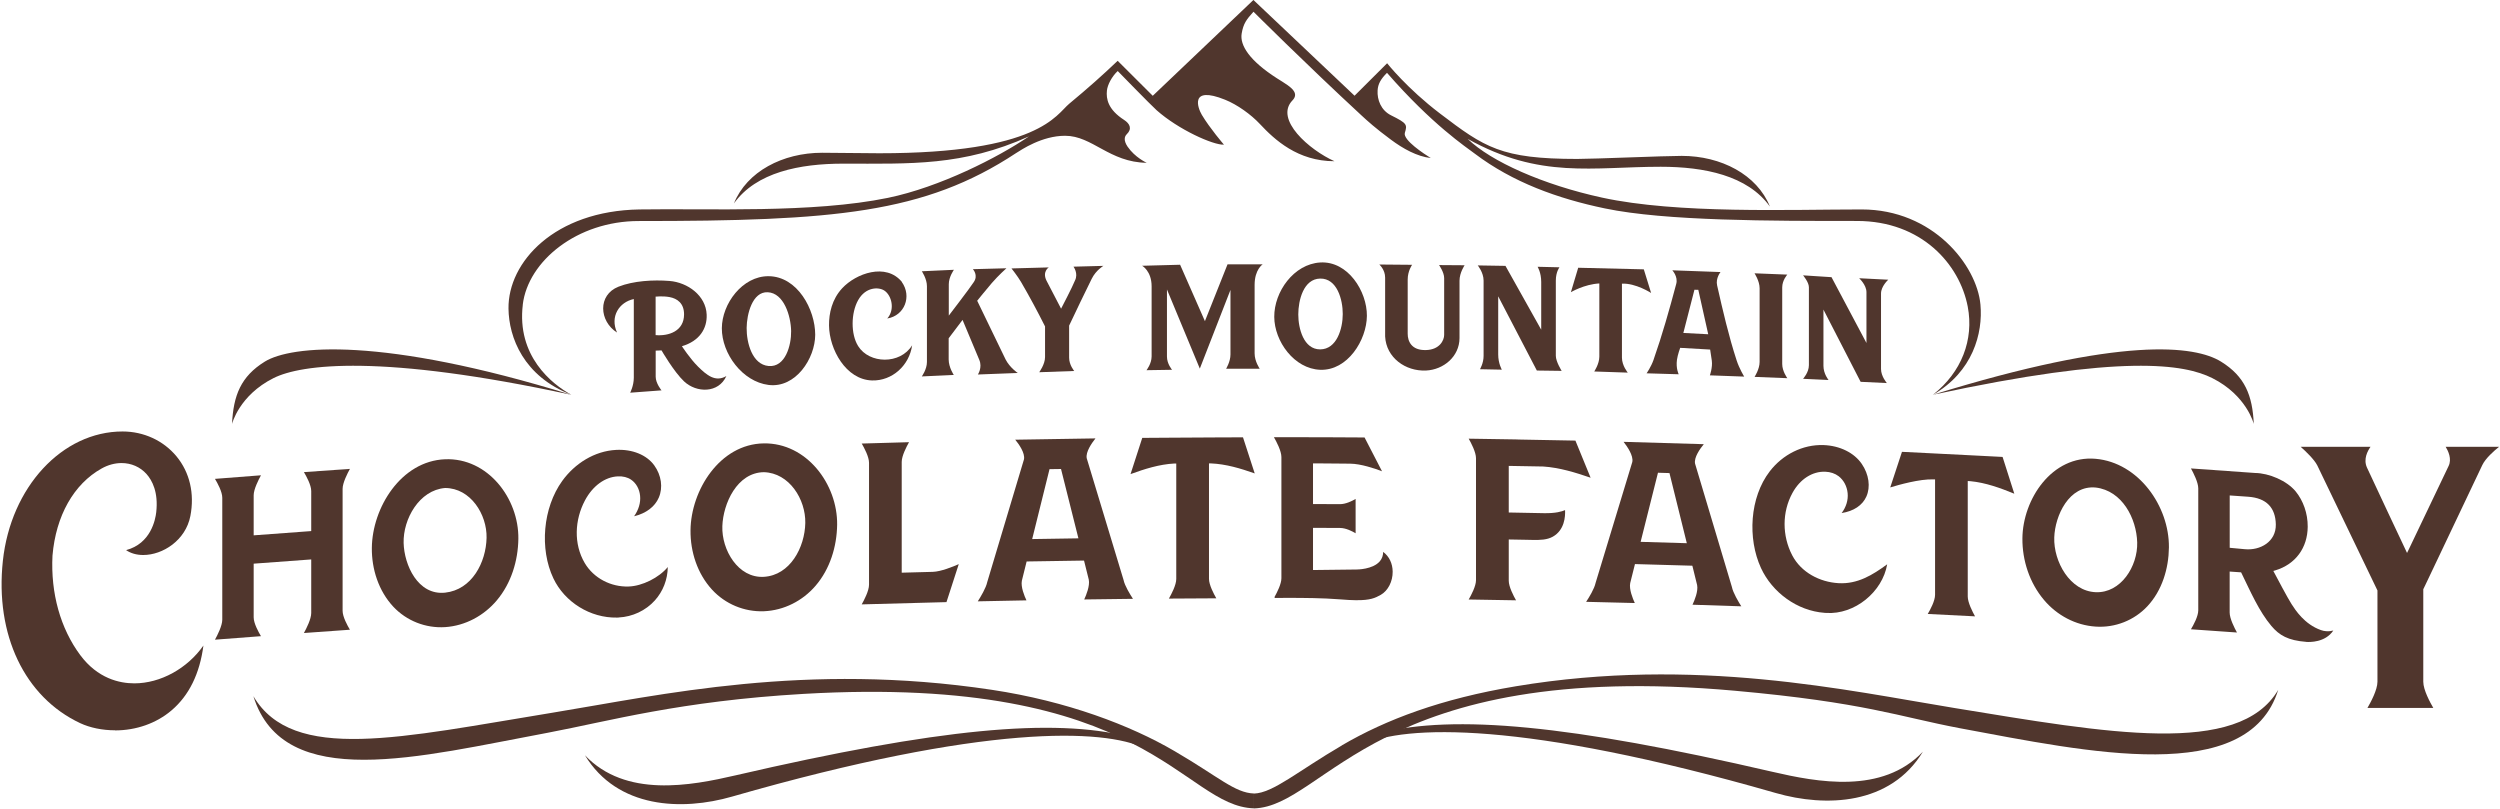
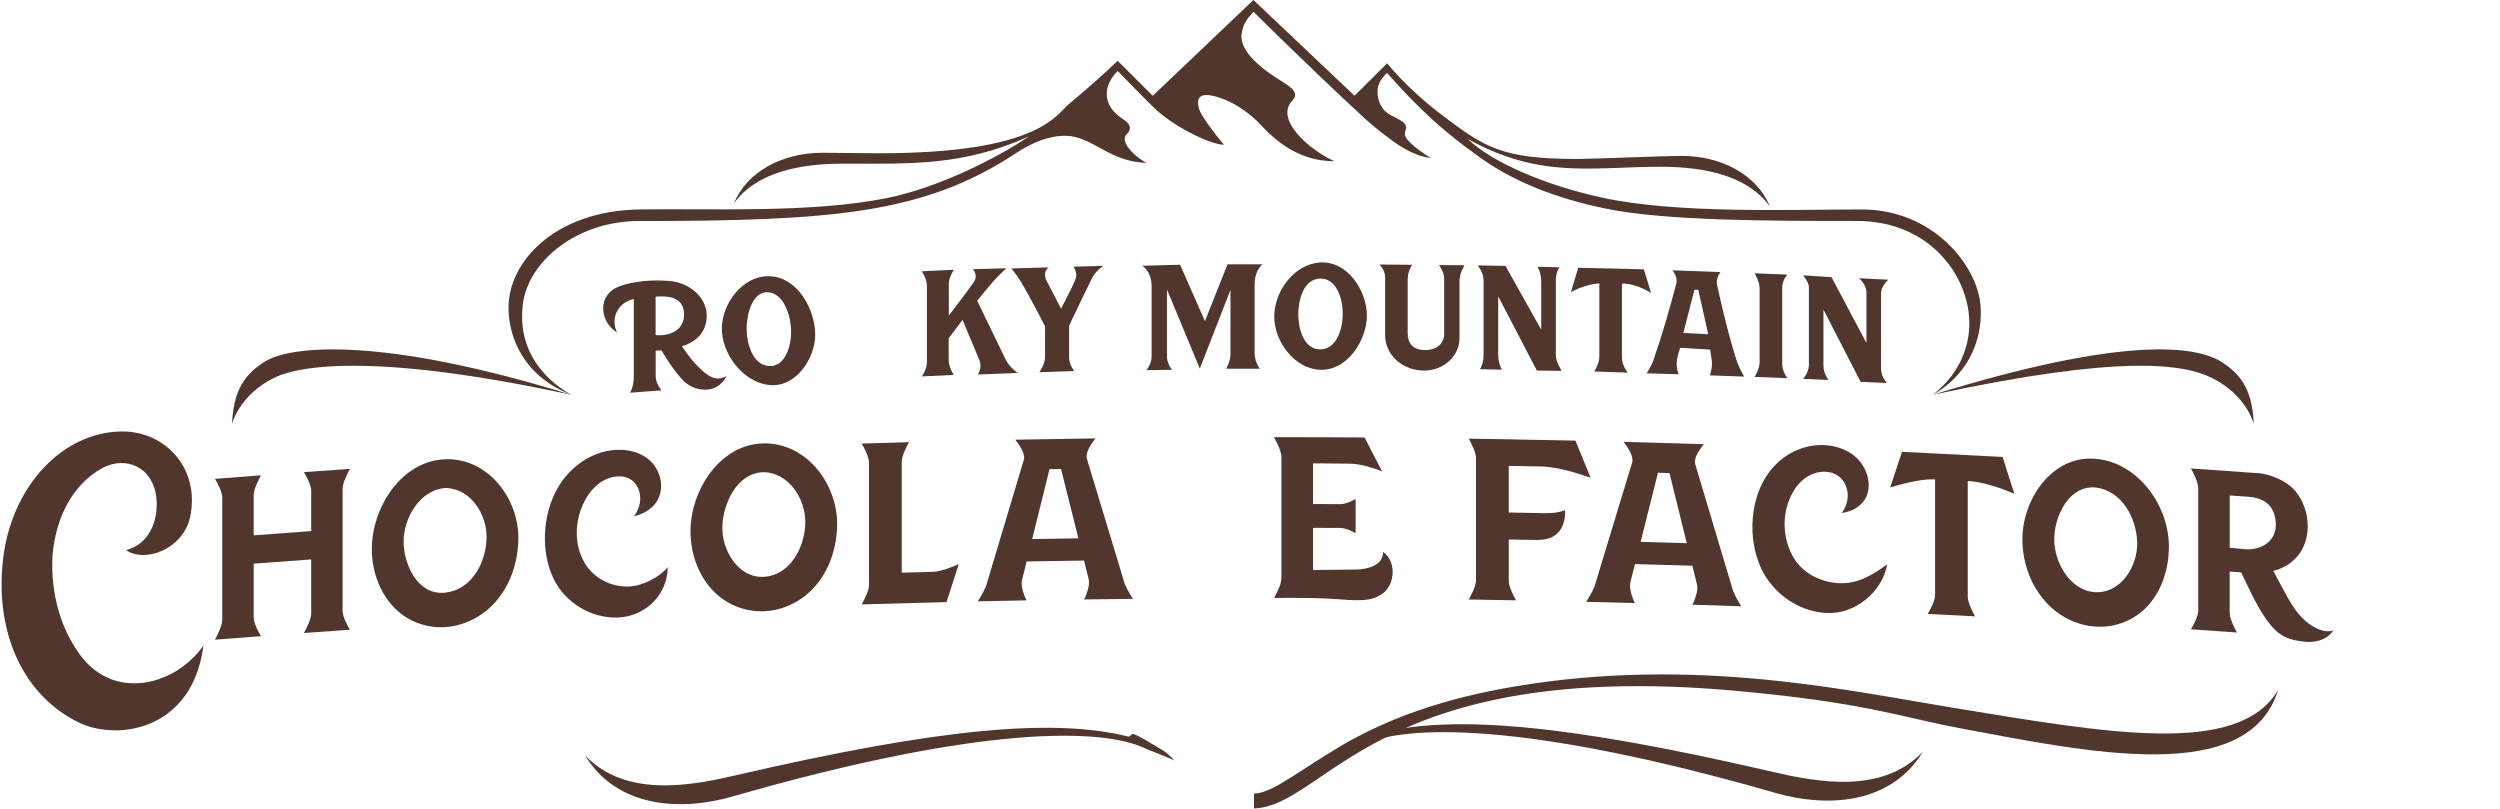
<svg xmlns="http://www.w3.org/2000/svg" version="1.2" viewBox="0 0 1545 500" width="1545" height="500">
  <style>
		.s0 { fill: #50362d } 
	</style>
  <g id="RMCF-logo_dark-choc">
    <g>
      <g>
        <path class="s0" d="m382.38 381.64q-0.54-0.01-1.12 0.03c-16.42 0.32-32.28-9.53-39.25-24.21-8.68-18.25-6.51-43.69 5.46-60.26 7.77-10.75 19.89-18.46 33.3-19.16 10.01-0.53 18.87 3.08 23.56 9.56 4.41 6.1 5.5 13.74 2.8 19.94-2.45 5.67-7.84 9.7-15.26 11.52 2.8-3.99 4.13-8.37 3.71-12.64-0.42-4.21-2.42-7.82-5.53-9.95-2.17-1.51-5.12-2.25-8.27-2.07-7.98 0.38-15.54 5.95-20.27 14.85-6.37 11.99-7.11 26.91-0.14 38.72 5.57 9.42 16.25 14.85 27.07 14.5 8.43-0.24 18.87-5.46 24.26-12.05-0.11 7.78-2.94 15.06-8.05 20.71-5.64 6.23-13.76 10.05-22.24 10.47z" />
        <path class="s0" d="m275.07 387.56c-11.98 0.77-23.77-3.86-31.97-12.58-9.1-9.74-13.44-23.19-13.3-36.37 0.24-24.77 17.99-53.71 45.27-54.79 26.4-1.02 45.62 24.24 45.27 49.19-0.18 13.52-4.41 27.43-13.31 38.01-7.98 9.49-19.5 15.73-31.96 16.54zm0-85.98c-16 1.3-26.01 19.24-25.63 33.95 0.35 13.66 8.82 32.51 25.63 30.73 16.63-1.79 25.31-18.75 25.63-33.88 0.31-14.47-9.88-30.76-25.63-30.8z" />
        <path class="s0" d="m472.04 377.75c-12.08 0.45-23.84-4.45-32-13.35-9.07-9.88-13.44-23.4-13.3-36.68 0.24-24.63 18.03-53.33 45.3-53.71 26.47-0.39 45.62 25.22 45.31 50.27-0.18 13.46-4.38 27.3-13.31 37.7-8.01 9.36-19.6 15.28-32 15.77zm0-85.94c-16.59 0.24-25.14 19.41-25.63 33.35-0.52 14.61 9.7 32.23 25.63 31.32 16.28-0.95 25.35-18.22 25.63-33.28 0.28-14.58-9.87-30.97-25.63-31.39z" />
        <path class="s0" d="m187.82 391.2c1.54-2.8 4.52-8.65 4.52-12.33q0-16.55 0-33.14-17.82 1.26-35.57 2.62 0 16.55 0 33.15c0 3.71 2.97 9.1 4.51 11.66-9.49 0.7-18.94 1.44-28.43 2.17 1.54-2.8 4.52-8.65 4.52-12.36q0-37.68 0-75.36c0-3.72-2.98-9.11-4.52-11.67q14.19-1.1 28.43-2.21c-1.54 2.81-4.51 8.66-4.51 12.37 0 9.88 0 14.86 0 24.74q17.81-1.37 35.57-2.63c0-9.88 0-14.86 0-24.74 0-3.71-2.98-9.11-4.52-11.7 9.49-0.7 18.94-1.37 28.43-2-1.54 2.81-4.52 8.62-4.52 12.34v75.36c0 3.71 2.98 9.14 4.52 11.7-9.49 0.66-18.94 1.33-28.43 2.03z" />
        <path class="s0" d="m532.54 373.51c1.54-2.73 4.52-8.45 4.52-12.16q0-37.68 0-75.36c0-3.71-2.98-9.25-4.52-11.88 9.74-0.31 19.5-0.59 29.24-0.84-1.54 2.74-4.52 8.45-4.52 12.16 0 22.84 0 45.65 0 68.49 7.7-0.21 11.52-0.31 19.22-0.52 4.97-0.14 12.47-3.19 16.04-4.77-3.05 9.39-4.55 14.09-7.6 23.48-17.47 0.42-34.91 0.91-52.38 1.4z" />
        <path class="s0" d="m838.47 370.95c-2.87 0-6.37-0.25-10.54-0.56-10.68-0.84-21.6-0.88-32.38-0.91-3.33 0-6.09 0-8.02 0.07 0.17-0.25 0.28-0.39 0.45-0.63-0.14 0-0.21 0-0.35 0.07 1.69-3.01 4.28-8.16 4.28-11.67q0-37.42 0-74.83c0-3.79-3.05-9.57-4.63-12.3 9.84 0 19.72 0 29.55 0.03 3.44 0 5.12 0 8.55 0.04 7.77 0.03 15.68 0.07 17.92 0.1 4.31 8.34 6.48 12.55 10.79 20.89-4.24-1.62-13.03-4.66-19.72-4.7-1.85 0-4.55-0.03-7.52-0.07-3.82-0.03-8.13-0.07-11.91-0.1-1.4 0-2.1 0-3.5 0 0 10.05 0 15.06 0 25.12 6.65 0 9.98 0 16.67 0.07 3.6 0 7.53-1.97 9.66-3.23 0 8.48 0 12.72 0 21.23-2.1-1.26-6.02-3.29-9.66-3.29-6.65 0-9.98-0.03-16.67-0.07 0 10.41 0 15.63 0 26.07 10.75-0.14 16.11-0.21 26.82-0.32 0.42 0 10.15 0 14.5-5.11 1.36-1.62 2.03-3.58 2.03-5.78 3.71 2.76 5.84 7.14 5.88 12.22 0.07 6.06-2.91 11.81-7.35 14.33-3.47 1.96-6.59 3.37-14.88 3.3z" />
-         <path class="s0" d="m722.41 369.86c1.54-2.69 4.52-8.33 4.52-12.05q0-35.68 0-71.36c-0.46 0-0.71 0-1.16 0-9.31 0.49-18.38 3.36-27.1 6.55 2.91-8.97 4.34-13.46 7.25-22.39 6.65-0.03 9.94-0.07 16.59-0.11q14.54-0.11 29.13-0.17c0.7 0 1.05 0 1.79 0 5.88-0.04 8.82-0.04 14.74-0.07 2.9 8.93 4.34 13.38 7.25 22.32-8.72-3.09-17.79-5.82-27.1-6.2-0.46 0-0.7 0-1.16 0q0 35.68 0 71.36c0 3.72 2.98 9.32 4.52 12.02-9.77 0.03-19.5 0.1-29.27 0.17z" />
        <path class="s0" d="m1128.65 378.8c-0.35 0-0.74-0.04-1.09-0.07-16.91-1.23-32.32-12.61-39.28-27.71-8.34-18.15-7.04-43.55 5.46-59.77 7.88-10.23 20.24-16.68 33.29-16.19 10.02 0.38 18.88 4.76 23.57 11.67 4.41 6.48 5.49 14.22 2.8 20.18-2.45 5.43-7.84 9-15.27 10.16 2.8-3.72 4.13-8.03 3.71-12.3-0.42-4.24-2.41-8.02-5.53-10.44-2.17-1.68-5.11-2.7-8.26-2.8-7.98-0.32-15.62 4.55-20.27 13.03-6.58 11.95-6.44 26.63-0.18 38.64 5.54 10.58 17.02 16.54 28.61 17.2 11.73 0.67 21-5.01 30.07-11.66-2.9 17.1-20.09 31.18-37.63 30.06z" />
        <path class="s0" d="m1295.12 387.24c-12.46-0.8-23.98-7.01-31.96-16.5-8.89-10.55-13.41-24.31-13.31-37.98 0.18-24.14 18.25-51.6 45.27-49.22 26.51 2.35 45.52 29.29 45.27 54.76-0.14 13.03-4.2 26.62-13.3 36.36-8.19 8.76-19.99 13.39-31.97 12.58zm0.04-85.94c-16.49-1.58-25.17 17.34-25.63 30.83-0.49 15 9.73 33.21 25.63 33.85 15.54 0.63 26.01-16.02 25.63-30.73-0.42-14.86-9.28-32.02-25.63-33.95z" />
        <path class="s0" d="m1425.19 396.67c-11.2-0.88-16.56-4.03-21.46-9.81-7.63-9.01-13.02-21.45-18.45-32.59-0.11-0.21-0.18-0.35-0.28-0.56-2.84-0.21-4.24-0.31-7.07-0.49 0 10.13 0 15.21 0 25.33 0 3.72 2.97 9.53 4.51 12.34-9.49-0.67-18.94-1.34-28.43-2 1.54-2.59 4.52-7.99 4.52-11.7q0-37.68 0-75.36c0-3.72-2.98-9.53-4.52-12.34 13.2 0.91 26.44 1.83 39.64 2.81 8.57 0.1 19.6 4.73 25.1 11.42 4.62 5.67 7.49 13.52 7.42 21.82-0.1 12.86-7.39 23.2-20.13 26.98-0.46 0.11-0.67 0.18-1.12 0.32 0.21 0.42 0.35 0.63 0.56 1.05 1.37 2.59 8.26 15.66 10.68 19.41 2.38 3.71 7.98 12.47 18.13 16.08 1.05 0.38 2.17 0.63 3.3 0.7 1.71 0.14 3.22-0.11 4.41-0.42-5.01 7.5-14.71 7.18-16.74 7.04zm-47.3-58.16c0.39 0.04 0.6 0.07 0.98 0.11 3.57 0.35 7.74 0.7 8.3 0.77 9.7 0.98 19.5-4.63 19.29-15.31-0.21-10.3-5.74-16.29-17.05-17.1-4.59-0.31-6.86-0.49-11.45-0.8 0 10.79 0 21.61 0 32.4z" />
        <path class="s0" d="m907.65 370.49c1.54-2.66 4.52-8.23 4.52-11.94v-75.36c0-3.72-2.98-9.39-4.52-12.09q14.6 0.2 29.2 0.46c0.7 0 1.05 0.03 1.79 0.07q17.49 0.3 34.97 0.66c3.75 9.18 5.64 13.77 9.39 22.95-9.46-3.26-19.22-6.27-29.27-6.94-8.54-0.17-12.78-0.24-21.32-0.38v28.8c8.68 0.14 13.06 0.24 21.74 0.42 7.14 0.14 11.13-1.02 13.06-1.9 0.21 4.07-0.35 12.34-7.53 16.4-3.61 2.03-7.81 2.1-12.5 2.03-1.33 0-1.96-0.03-3.29-0.07-4.59-0.07-6.9-0.14-11.48-0.21v25.51c0 3.71 2.97 9.39 4.51 12.09q-14.61-0.28-29.27-0.5z" />
        <path class="s0" d="m1191.35 379.43c1.54-2.63 4.52-8.09 4.52-11.81v-71.36h-1.02c-8.44-0.32-21.43 3.36-26.68 4.97 2.91-8.79 4.34-13.21 7.25-22 6.41 0.31 9.63 0.45 16.04 0.8 9.76 0.46 19.5 0.95 29.26 1.48 6.76 0.35 10.12 0.52 16.88 0.87 2.91 9.08 4.34 13.63 7.25 22.74-8.65-3.54-17.68-6.83-27.07-7.74-0.66-0.04-1.01-0.07-1.71-0.11v71.37c0 3.71 2.97 9.49 4.51 12.26-9.73-0.53-19.5-1.02-29.23-1.47z" />
        <path class="s0" d="m1045.98 373.68c1.23-2.62 3.61-8.3 2.84-12.12-1.19-4.76-1.79-7.15-2.94-11.95-11.84-0.35-23.63-0.7-35.47-1.01-1.19 4.69-1.75 7.04-2.94 11.73-0.77 3.82 1.58 9.64 2.84 12.34-10.02-0.28-20.06-0.53-30.08-0.74 1.75-2.63 5.11-8.09 5.85-11.7q11.34-37.37 22.69-74.73c0.8-3.89-3.15-9.6-5.4-12.44q24.79 0.64 49.58 1.44c-2.24 2.73-6.2 8.16-5.39 12.05 7.6 25.4 15.16 50.8 22.76 76.2 0.7 3.58 4.09 9.22 5.81 11.95-10.02-0.35-20.06-0.67-30.08-0.98zm-32.1-38.82q14.28 0.37 28.57 0.84-5.36-21.64-10.72-43.34c-2.83-0.07-4.27-0.14-7.1-0.21-3.57 14.23-7.15 28.49-10.72 42.71z" />
        <path class="s0" d="m670.03 370.49c1.26-2.69 3.61-8.47 2.84-12.26-1.19-4.73-1.79-7.07-2.94-11.8-11.84 0.17-23.64 0.35-35.47 0.56-1.19 4.73-1.79 7.11-2.94 11.84-0.77 3.85 1.57 9.56 2.84 12.19-10.02 0.18-20.07 0.39-30.08 0.6 1.75-2.74 5.11-8.31 5.85-11.95 7.56-25.26 15.12-50.49 22.68-75.75 0.81-3.92-3.15-9.46-5.39-12.19q24.79-0.48 49.58-0.8c-2.24 2.83-6.2 8.44-5.39 12.29 7.59 25.05 15.16 50.14 22.75 75.19 0.7 3.54 4.07 9 5.82 11.66-10.02 0.11-20.07 0.21-30.11 0.39zm-32.14-37.35q14.28-0.25 28.57-0.45c-3.58-14.3-7.15-28.56-10.75-42.85-2.84 0.03-4.27 0.07-7.11 0.1q-5.36 21.6-10.71 43.2z" />
        <g>
          <path class="s0" d="m71.06 451.32c-7.81 0-15.44-1.58-21.5-4.41-34.38-16.16-52.69-54.59-47.79-100.31 4.87-45.58 36.69-79.95 73.98-79.95 13.09 0 25.24 5.61 33.33 15.38 8.19 9.92 11.24 23.02 8.58 36.82-2.91 15.1-17.09 24.14-29.13 24.14-4.13 0-7.74-1.05-10.61-3.01 15.3-4.06 18.1-18.81 18.63-23.37 1.4-12.44-2.49-19.72-5.99-23.65-3.92-4.38-9.42-6.79-15.44-6.79-4.13 0-8.4 1.15-12.32 3.36-17.2 9.6-28.26 29.18-30.36 53.81-1.19 23.23 4.9 45.06 17.19 61.56 10.71 14.36 24.09 17.41 33.4 17.41 16.18 0 32.84-9.25 42.68-23.37-2.28 17.42-8.89 30.87-19.71 40.08-9.38 7.99-21.81 12.37-34.98 12.37z" />
-           <path class="s0" d="m1463.07 437.52c1.93-3.3 6.2-11.14 6.2-16.19v-56.41l-0.1-0.21c-8.83-18.32-34.98-72.8-37.08-77.07-1.82-3.68-7.28-8.87-10.29-11.53h43.2c-1.82 2.56-4.55 7.6-2.24 12.79 2.38 5.29 23.67 50.45 23.91 50.94l0.88 1.89 0.91-1.86c0.24-0.52 22.65-47.57 24.71-51.74 2.25-4.45-0.21-9.5-1.75-12.02 4.7 0 31.55 0 33.02 0-3.12 2.49-8.4 7.15-10.36 11.28-2.21 4.66-25.04 52.8-34.7 73.05l-1.79 3.71v57.18c0 5.05 4.28 12.89 6.2 16.19z" />
        </g>
      </g>
      <g>
        <g>
-           <path class="s0" d="m725.87 464.18c-27.2-15.91-66.45-30.87-112.87-37.87-115.12-17.35-204.5 3.18-271.2 14.08-93.8 15.31-160.77 31.39-185.21-10.16 18.66 60.05 103.18 37.24 181.99 22.6 37.85-7.15 81.47-19.55 157.94-24 213.46-12.37 233.94 69.4 278.44 70.73v-9.18c-11.83-0.35-21.88-10.33-49.09-26.2z" />
          <path class="s0" d="m721.46 465.75c-1.12-0.98-2.48-1.82-3.81-2.62-2.91-1.79-5.88-3.54-8.83-5.29-2.62-1.54-5.35-3.05-8.26-4.24-1.12-0.46-2.17 1.96-3.32 1.57-46.39-11.49-116.87-5.15-242.56 23.97-27.94 6.48-68.07 14.08-93.2-12.4 20.13 33.1 60.08 34.44 90.89 25.57 156.71-45.05 229.67-41.97 255.09-29.92 3.08 1.47 16.07 6.2 18.24 7.67-0.49-0.91-3.4-3.53-4.27-4.31z" />
        </g>
        <g>
          <path class="s0" d="m829.26 460.64c27.21-15.91 61.38-28.83 107.63-36.54 110.88-18.47 204.5 2.59 271.2 13.49 93.79 15.31 175.4 30.3 199.84-11.25-18.66 60.05-117.81 38.36-196.62 23.72-37.85-7.15-58.68-15.94-139.24-23.19-221.27-19.9-252.61 71.4-297.11 72.73v-9.18c11.83-0.35 27.13-13.87 54.34-29.75z" />
          <path class="s0" d="m828.39 463.55c1.12-0.98 2.48-1.82 3.81-2.63 2.91-1.79 5.89-3.54 8.83-5.29 2.62-1.54 5.35-3.05 8.26-4.24 1.12-0.45 2.17 1.96 3.33 1.58 46.39-11.49 116.86-5.15 242.55 23.96 27.94 6.48 68.07 14.09 93.2-12.4-20.13 33.11-60.07 34.44-90.88 25.57-156.72-45.05-229.68-41.97-255.1-29.92-3.08 1.48-16.07 6.21-18.24 7.68 0.49-0.91 3.4-3.54 4.24-4.31z" />
        </g>
      </g>
      <g>
        <path class="s0" d="m323.07 188.24c3.29-27.01 33.72-51.64 71.6-51.64 120.47 0 176.63-4.62 233.24-41.97 3.36-2.1 15.97-10.72 30.32-10.72 16.91 0 27.28 16.4 50.45 16.71 0 0-7.28-3.29-11.86-10.02-2.53-3.78-1.93-6.24-0.49-7.64 3.53-3.4 1.85-6.58-1.62-8.83-10.11-6.51-11.13-13.13-10.64-18.07 0.35-3.68 3.12-8.87 6.69-12.16 0 0 20.52 21.09 24.02 24.21 13.48 11.98 35.04 21.65 41.62 21.3 0 0-8.75-10.16-13.68-18.46-2.42-4.07-7.85-18.26 14.38-9.32 7.5 3.01 16.04 9.14 21.5 14.99 9.14 9.78 23.42 23.02 46.11 23.02-15.37-6.87-37.39-25.86-25.91-37.66 1.75-1.82 1.93-3.58 1.05-5.26-1.47-2.84-6.02-5.36-10.64-8.3-16.91-10.83-23.11-20.39-21.85-27.71 1.05-6.17 2.91-8.59 7.29-13.46 0 0 31.75 31.71 66.87 64.19 3.5 3.25 8.61 7.88 18.03 14.85 7.49 5.57 16.1 10.41 24.68 11.39-3.85-2.38-17.4-11.18-16.03-15.59 1.54-5.05 1.47-5.85-8.48-10.79-6.3-3.12-8.68-9.67-8.36-15.35 0.21-4.03 1.96-7.11 5.81-10.93 27.9 32.02 48.8 45.83 54.3 49.99 23.35 17.63 51.12 27.72 80.39 33.81 37.32 7.82 103.42 7.75 155.8 7.75 39.84 0 63.4 26.73 68.41 52.97 3.88 20.35-3.78 40.5-21.5 54.41 24.61-14.09 30.99-38.01 29.34-55.74-2.24-24.35-29.41-58.76-73.38-58.76-43.98 0-113.89 2.84-160.49-7.32-36.24-7.88-68.7-22.32-83.02-36.29 44.68 24.98 77.38 17.23 119.29 17.23 26.82 0 53.67 5.33 67.5 24.6-7.98-19.73-30.18-31.32-54.51-31.32-10.61 0-54.27 1.89-64.56 1.89-47.06 0-57.25-7.11-84.77-28.03-20.44-15.52-32.73-31.11-32.73-31.11l-20.13 20.07-62.5-59.17-62.21 59.21-21.68-21.62c-9.34 8.9-18.34 16.92-29.93 26.52-8.16 6.77-18.49 30.62-117.39 30.62l-35.33-0.31c-24.33 0-46.53 11.6-54.51 31.32 13.83-19.3 40.68-24.59 67.5-24.59 41.94 0 73.8 1.61 114.87-16.86-19.12 13.04-55.11 31.36-87.11 37.98-46.74 9.64-110.88 6.48-153.63 7.18-52.41 0.85-81.29 32.48-80.94 61.28 0.21 17.8 9.31 41.87 38.79 53.22-12.11-6.62-33.79-24.04-29.94-55.71z" />
        <path class="s0" d="m353 243.98c-117.25-36.26-173.2-30.48-189.37-20.49-14.78 9.14-19.4 20.88-20.24 38.5 0 0 4.34-17.62 25.63-28.31 17.22-8.65 66.66-15.03 183.95 10.3z" />
        <path class="s0" d="m1367.21 233.68c21.29 10.69 25.63 28.31 25.63 28.31-0.8-17.62-5.46-29.36-20.24-38.5-16.14-9.99-60.88-15.77-178.13 20.49 117.25-25.33 155.48-18.95 172.74-10.3z" />
      </g>
      <g>
        <path class="s0" d="m569.62 232.63c7.95-0.35 11.9-0.52 19.82-0.91 0 0-3.16-4.66-3.16-9.6v-13.07c3.44-4.55 5.15-6.79 8.58-11.35 4.13 9.92 6.23 14.86 10.37 24.77 1.99 4.77-0.91 8.97-0.91 8.97 9.83-0.35 14.77-0.56 24.64-0.94 0 0-4.9-3.3-7.49-8.34-5.85-12.09-11.73-24.18-17.57-36.3 0 0 6.37-7.88 9.03-10.93 4.06-4.7 9.03-9.14 9.03-9.14-8.3 0.24-12.43 0.35-20.73 0.56 0 0 3.61 3.74 0.46 8.12-2.24 3.51-15.34 20.57-15.34 20.57v-19.41c0-4.52 3.16-8.9 3.16-8.9-7.95 0.39-11.91 0.56-19.82 0.91 0 0 3.15 4.66 3.15 9.18v46.91c0 4.52-3.15 8.87-3.15 8.87z" />
        <path class="s0" d="m780.25 163.37c-8.65 0-12.99 0-21.64 0q-6.98 17.55-13.97 35.1c-5.11-11.63-10.22-23.23-15.33-34.86-9.39 0.28-14.08 0.39-23.46 0.63 0 0 5.85 3.26 5.85 12.72v43.3c0 4.52-3.16 8.52-3.16 8.52 6.31-0.11 9.46-0.14 15.79-0.25 0 0-3.15-3.64-3.15-8.16v-41.48q10.13 24.43 20.31 48.91c6.3-16.22 12.64-32.41 18.94-48.63v39.94c0 4.41-2.69 8.76-2.69 8.76 8.29 0 12.46 0 20.76 0 0 0-3.15-4.52-3.15-9.46v-42.39c0-9.46 4.97-12.65 4.97-12.65z" />
-         <path class="s0" d="m557.44 174.3c-9.88-12.12-28.47-5.33-36.98 3.85-6.33 6.83-8.19 15.49-8.12 22.95 0.14 14.75 10.4 33.53 26.57 34.02 12.54 0.35 23.04-9.32 24.79-21.72-7.39 11.98-26.47 11.52-33.36 0.49-4.66-7.43-4.45-20.53 0-28.41 4.58-8.17 12.64-8.27 16.21-5.89 4.44 2.94 6.75 11.63 1.78 17.24 10.82-1.79 15.27-13.77 9-22.53z" />
        <path class="s0" d="m474.95 237.89c16.77 2.13 28.81-16.36 28.85-31.01 0-15.55-10.93-36.08-28.85-36.19-16.11-0.1-28.78 16.99-28.85 32.16-0.04 15.77 12.74 33.01 28.85 35.04zm-0.46-57.28c9.95 0.49 14.25 14.57 14.43 23.99 0.14 8.8-3.57 22.57-13.97 21.59-10.12-0.95-13.59-14.33-13.52-23.51 0.07-8.45 3.51-22.57 13.06-22.07z" />
        <path class="s0" d="m408.81 216.52c0 0 7.74 13.38 13.97 19.2 7.67 7.18 21.29 7.42 26.12-3.33-6.76 3.99-12.15-0.53-17.58-5.89-4.93-4.9-9.9-12.54-9.9-12.54 10.81-3.15 15.65-10.86 15.3-19.52-0.46-11.77-11.73-19.9-22.97-20.81-9.98-0.8-22.27-0.1-31.51 3.54-12.99 5.12-11.98 21.34-0.91 28.35-4.52-9.88 1.36-18.82 10.36-20.71q0 24.27 0 48.59c0 4.98-2.24 9.29-2.24 9.29 7.74-0.56 11.62-0.84 19.36-1.44 0 0-3.6-4.34-3.6-8.44v-16.12c1.43-0.07 2.17-0.07 3.6-0.14zm-3.6-33.21c0 0 4.55-0.46 8.54 0.28 4.9 0.91 9 3.92 9 10.68 0 10.37-9.46 13.53-17.58 12.83 0-9.5 0-14.26 0-23.79z" />
        <path class="s0" d="m648.11 165.26c-9.2 0.28-13.79 0.39-23 0.63 0 0 3.82 4.84 5.85 8.3 5.25 8.97 10.19 18.22 14.88 27.54v18.96c0 4.51-3.61 9.35-3.61 9.35 8.65-0.28 12.99-0.42 21.64-0.77 0 0-3.15-3.68-3.15-8.2v-19.83c4.59-9.67 9.21-19.37 13.97-28.97 2.66-5.33 7.21-7.96 7.21-7.96-7.39 0.21-11.1 0.32-18.49 0.49 0 0 3.16 4.14 0.91 8.59-1.36 3.57-8.57 17.38-8.57 17.38-3.61-6.94-5.43-10.45-9.04-17.38-2.69-5.5 1.37-8.1 1.37-8.1z" />
        <path class="s0" d="m1166.95 172.86c-7.21-0.35-10.82-0.52-18-0.91 0 0 4.52 4.1 4.52 8.62v31.39q-10.83-20.34-21.6-40.67c-7.04-0.42-10.54-0.67-17.58-1.13 0 0 3.61 4.21 3.61 7.36q0 24.06 0 48.18c0 4.51-3.61 8.4-3.61 8.4 6.3 0.32 9.45 0.46 15.76 0.74 0 0-3.16-3.78-3.16-8.76v-34.75c7.67 14.89 15.3 29.78 22.97 44.63 6.48 0.32 9.74 0.46 16.21 0.77 0 0-3.6-4.17-3.6-8.69q0-23.33 0-46.66c0-4.52 4.51-8.55 4.51-8.55z" />
        <path class="s0" d="m844.74 195.18c0.1-15.14-11.7-33.98-28.85-32.97-16.32 0.98-28.5 18.08-28.4 33.6 0.07 15.17 12.36 32.13 28.4 32.72 16.94 0.63 28.74-18.39 28.85-33.35zm-42.4-0.81c0-8.82 3.22-22 13.51-22.21 10.47-0.21 14.01 13.03 13.97 21.93 0 8.9-3.64 21.8-13.97 21.83-10.18 0-13.51-12.86-13.51-21.55z" />
        <path class="s0" d="m975.33 165.47c-1.82 6.03-2.7 9.07-4.52 15.1 0 0 8.27-4.9 17.58-5.4v45.23c0 4.52-3.15 9.18-3.15 9.18 8.3 0.28 12.43 0.42 20.73 0.7 0 0-3.61-4.3-3.61-9.28v-45.69c8.47-0.45 18.03 5.75 18.03 5.75-1.79-5.85-2.7-8.76-4.52-14.61q-20.27-0.41-40.54-0.98z" />
        <path class="s0" d="m1084.29 232.91c8.12 0.35 12.14 0.49 20.27 0.81 0 0-3.15-4.28-3.15-8.76 0-15.77 0-31.57 0-47.33 0-4.52 3.15-7.92 3.15-7.92-8.13-0.32-12.15-0.46-20.27-0.81 0 0 3.15 4.73 3.15 9.25 0 15.17 0 30.38 0 45.55 0 4.52-3.15 9.25-3.15 9.25z" />
        <path class="s0" d="m872.71 163.65c-8.12-0.07-12.18-0.11-20.3-0.18 0 0 3.6 3.09 3.6 8.06v36.4c0.67 13.18 12.64 21.62 25.25 21.06 10.81-0.49 20.65-8.59 20.72-20.01v-35.49c0-4.97 3.15-9.56 3.15-9.56-6.3 0-9.45-0.07-15.79-0.11 0 0 3.15 4.42 3.15 8.03v35.17c0 3.15-2.69 9.11-11.27 9.32-9.03 0.25-11.27-5.57-11.27-10.09v-33.49c0-5.36 2.73-9.11 2.73-9.11z" />
        <path class="s0" d="m1021.93 222.3c-1.61 4.55-4.34 8.41-4.34 8.41 7.95 0.24 11.9 0.38 19.85 0.59 0 0-1.82-3.54-1.08-8.97 0.45-3.19 1.99-7.36 1.99-7.36 7.42 0.42 11.1 0.64 18.52 1.06 0 0 0.91 5.95 1.02 6.83 0.59 4.17-1.19 9.11-1.19 9.11 8.47 0.31 12.74 0.49 21.21 0.77 0 0-3.01-4.87-4.69-10.06-4.9-15.03-8.51-30.69-12.04-46.28-1.02-4.45 2.1-8.27 2.1-8.27-9.94-0.31-19.85-0.66-29.8-1.08 0 0 3.68 3.85 2.42 8.44-4.2 15.8-8.65 31.57-14 46.84zm25.27-43.23c0.95 0 1.4 0 2.35 0.03 2.03 9.15 4.1 18.33 6.13 27.47-6.13-0.31-9.21-0.45-15.37-0.8 2.76-10.69 4.13-16.05 6.86-26.74z" />
        <path class="s0" d="m949.77 228.99c6.13 0.1 9.21 0.14 15.34 0.21 0 0-3.61-5.71-3.61-9.32q0-23.23 0-46.46c0-5.39 2.24-8.23 2.24-8.23-5.42-0.11-8.12-0.18-13.51-0.32 0 0 2.24 3.51 2.24 9.39q0 14.78 0 29.5c-7.35-13.13-14.74-26.27-22.09-39.45-6.87-0.1-10.3-0.14-17.12-0.28 0 0 3.6 4.38 3.6 9.36q0 23.27 0 46.59c0 4.52-2.24 8.2-2.24 8.2 5.43 0.14 8.12 0.18 13.52 0.28 0 0-2.25-3.85-2.25-9.39v-35.94c7.95 15.27 15.93 30.55 23.88 45.86z" />
      </g>
    </g>
  </g>
</svg>